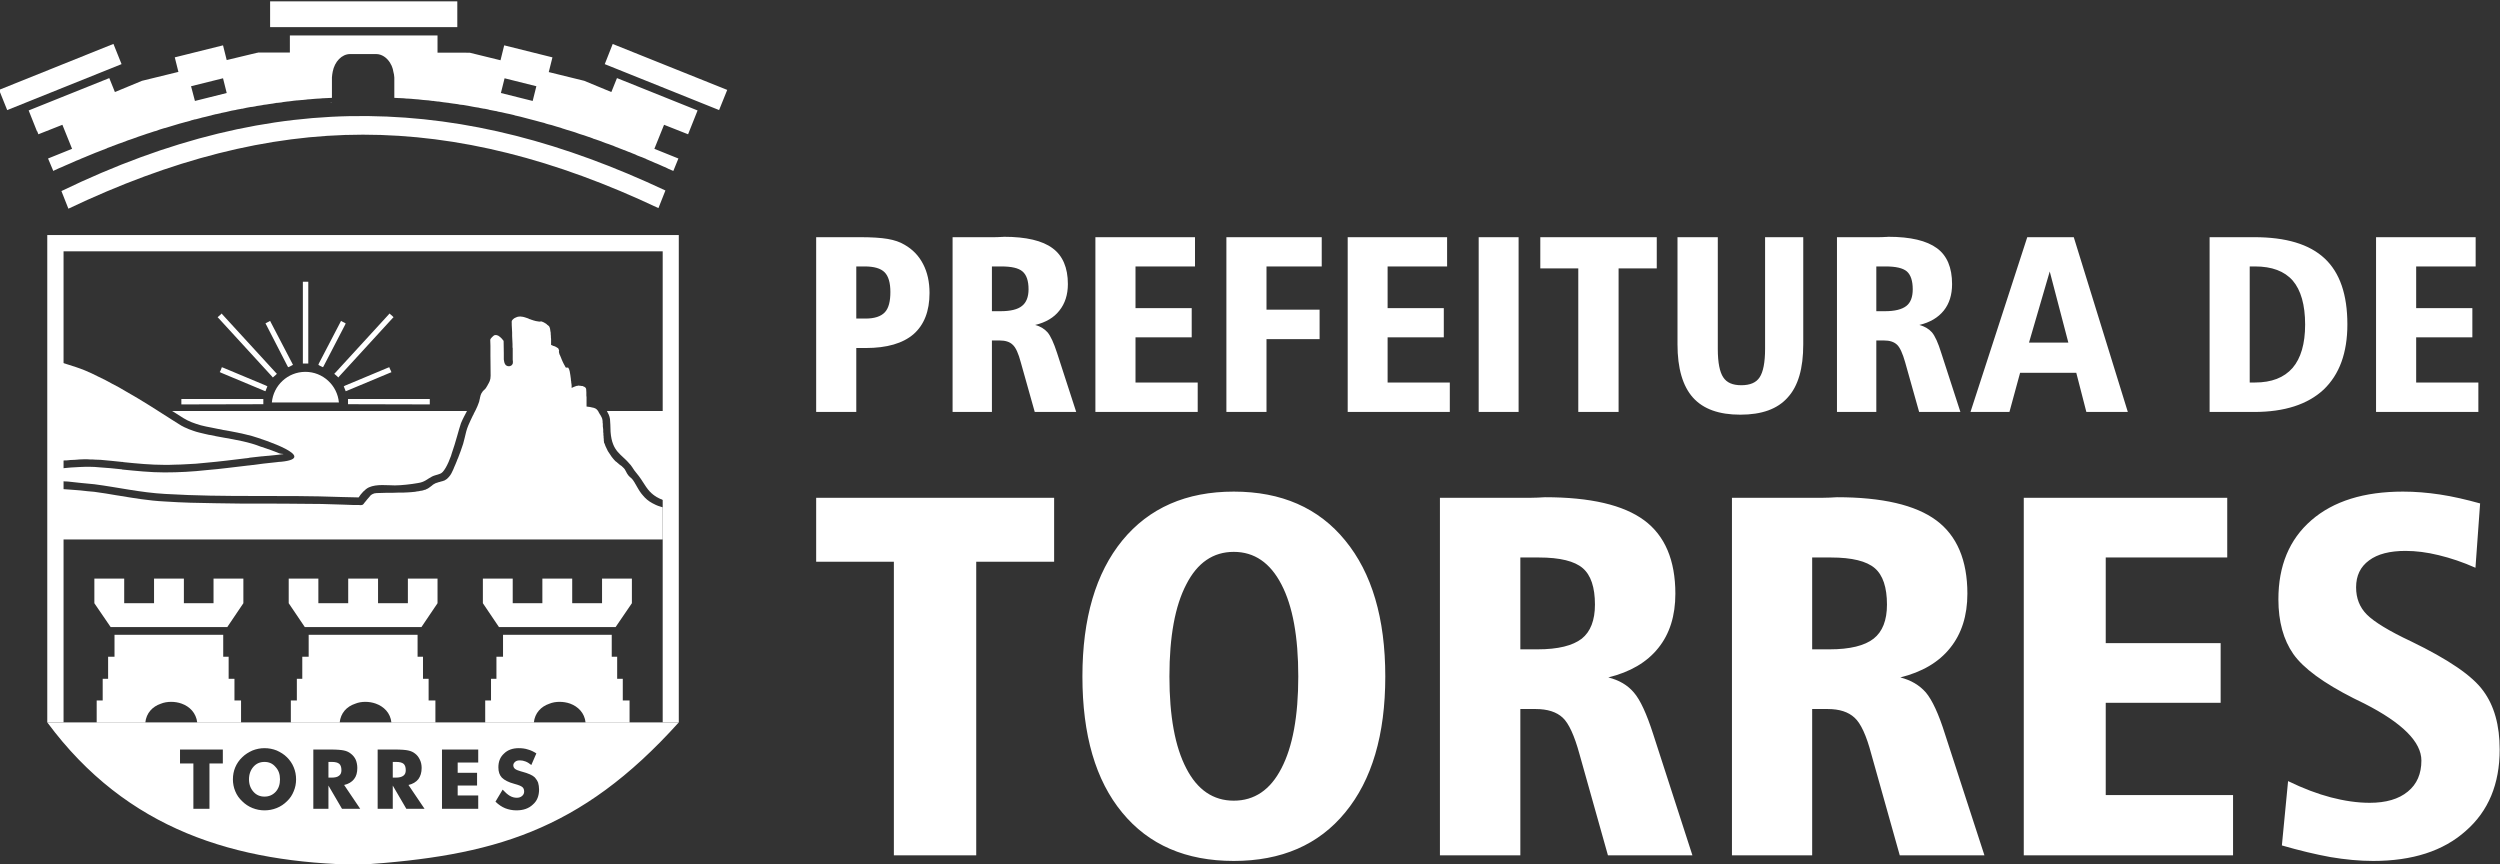
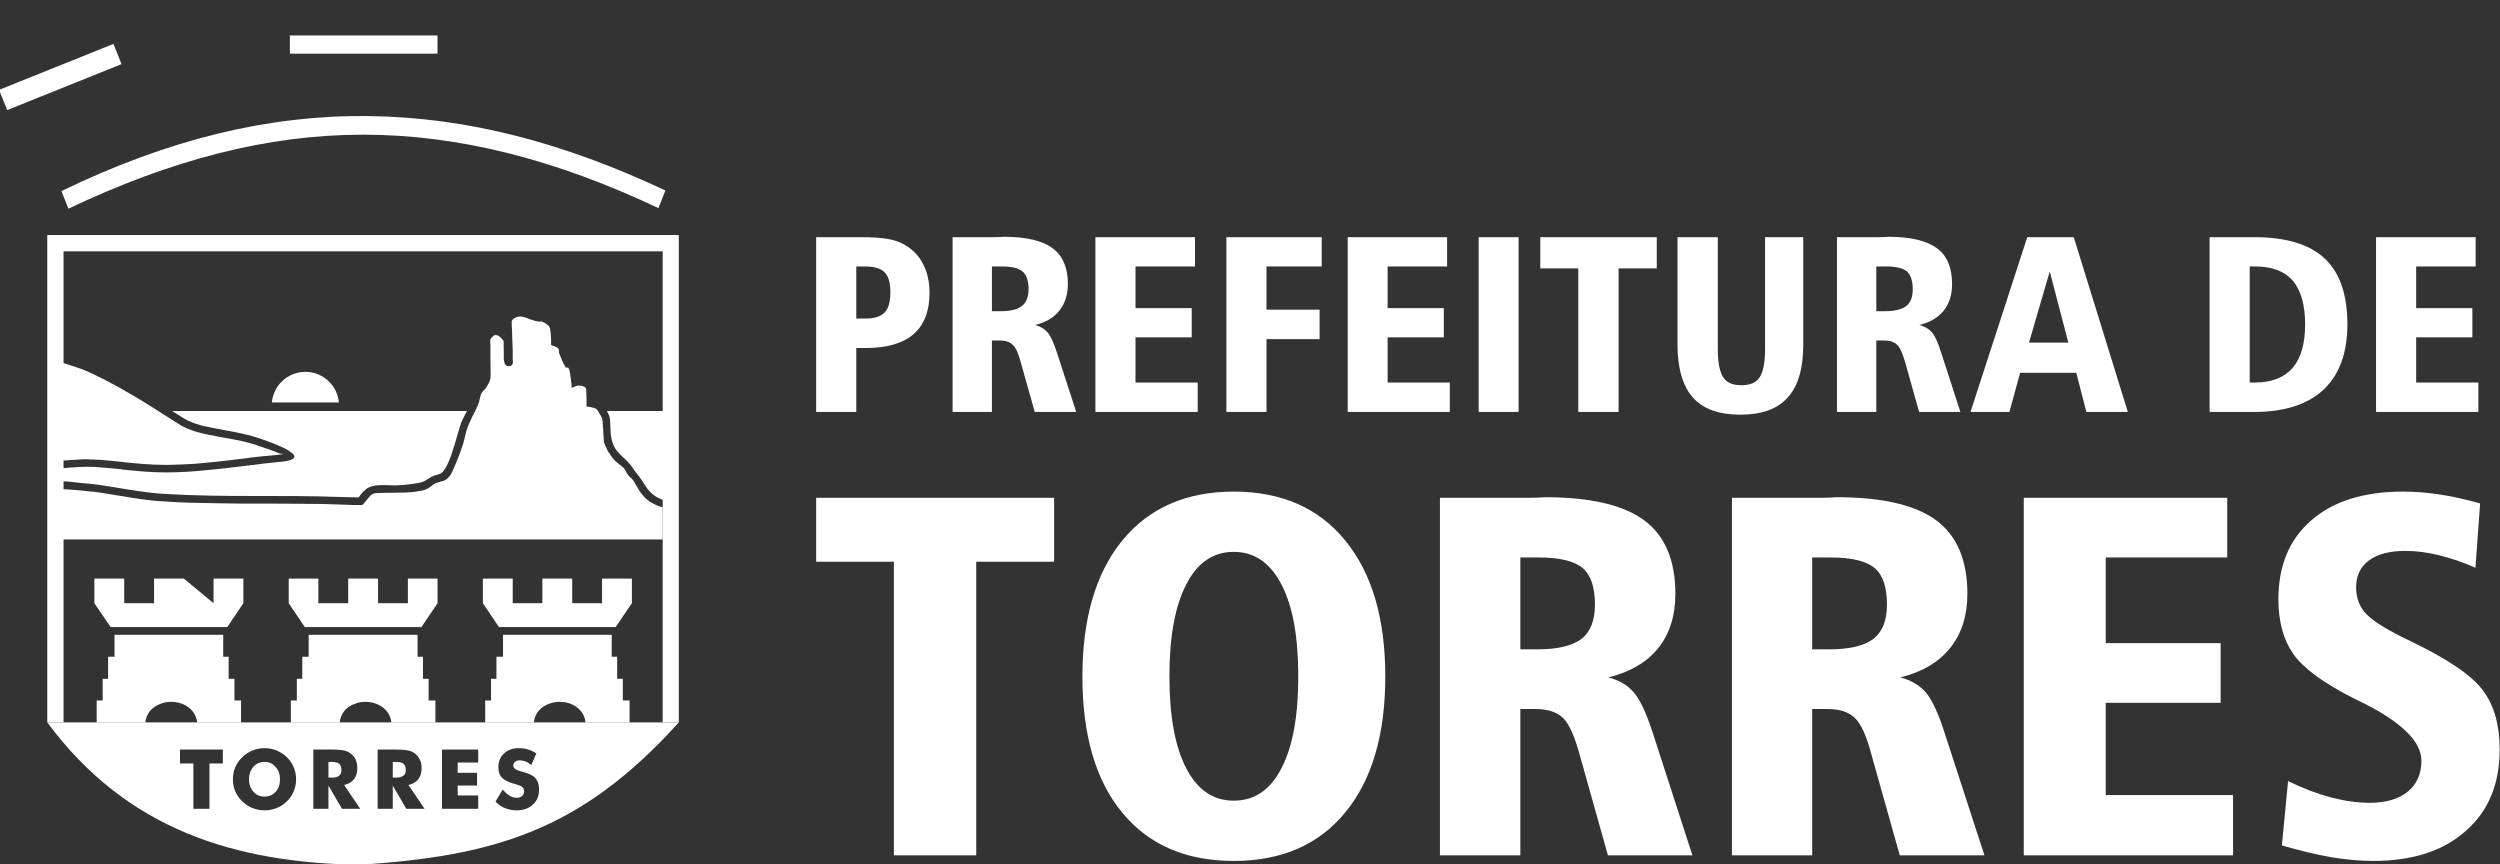
<svg xmlns="http://www.w3.org/2000/svg" width="100%" height="100%" viewBox="0 0 512 177" xml:space="preserve" style="fill-rule:evenodd;clip-rule:evenodd;stroke-linejoin:round;stroke-miterlimit:2;">
  <rect x="0" y="0" width="512" height="177" fill="#333333" stroke="none" />
  <g transform="matrix(1,0,0,1,-0.006,0.004)">
    <g transform="matrix(1,0,0,1,-713.901,-144.024)">
      <g transform="matrix(1.4,0,0,1.4,1479.67,-964.738)">
        <path id="path2106" d="M-421.712,830.946L-421.712,838.571L-420.351,838.571C-419.048,838.571 -418.112,838.26 -417.545,837.664C-416.978,837.069 -416.723,836.077 -416.723,834.688C-416.723,833.327 -417.007,832.364 -417.573,831.797C-418.14,831.23 -419.104,830.946 -420.493,830.946L-421.712,830.946ZM-427.58,826.666L-421.202,826.666C-419.473,826.666 -418.112,826.751 -417.12,826.921C-416.128,827.091 -415.306,827.375 -414.654,827.771C-413.463,828.452 -412.556,829.387 -411.933,830.606C-411.309,831.797 -410.997,833.214 -410.997,834.83C-410.997,837.494 -411.791,839.507 -413.35,840.868C-414.909,842.2 -417.233,842.88 -420.323,842.88L-421.712,842.88L-421.712,852.234L-427.58,852.234L-427.58,826.666ZM-401.87,830.946L-401.87,837.494L-400.622,837.494C-399.148,837.494 -398.099,837.239 -397.476,836.729C-396.852,836.247 -396.512,835.425 -396.512,834.291C-396.512,833.072 -396.796,832.193 -397.391,831.683C-397.986,831.173 -399.007,830.946 -400.537,830.946L-401.87,830.946ZM-407.624,826.666L-401.586,826.666C-401.274,826.666 -400.934,826.666 -400.622,826.638C-400.311,826.638 -400.112,826.609 -400.112,826.609C-396.852,826.609 -394.471,827.176 -392.997,828.282C-391.523,829.359 -390.758,831.116 -390.758,833.526C-390.758,835.085 -391.183,836.389 -392.005,837.409C-392.799,838.43 -393.989,839.138 -395.548,839.507C-394.783,839.705 -394.188,840.074 -393.734,840.584C-393.281,841.123 -392.827,842.115 -392.345,843.589L-389.539,852.234L-395.605,852.234L-397.646,844.978C-397.986,843.674 -398.383,842.795 -398.836,842.398C-399.262,841.973 -399.914,841.775 -400.764,841.775L-401.87,841.775L-401.87,852.234L-407.624,852.234L-407.624,826.666ZM-386.733,826.666L-372.162,826.666L-372.162,830.946L-380.865,830.946L-380.865,837.041L-372.644,837.041L-372.644,841.321L-380.865,841.321L-380.865,847.926L-371.766,847.926L-371.766,852.234L-386.733,852.234L-386.733,826.666ZM-367.57,826.666L-353.624,826.666L-353.624,830.946L-361.703,830.946L-361.703,837.268L-353.936,837.268L-353.936,841.576L-361.703,841.576L-361.703,852.234L-367.57,852.234L-367.57,826.666ZM-349.825,826.666L-335.284,826.666L-335.284,830.946L-343.986,830.946L-343.986,837.041L-335.766,837.041L-335.766,841.321L-343.986,841.321L-343.986,847.926L-334.887,847.926L-334.887,852.234L-349.825,852.234L-349.825,826.666ZM-330.663,826.666L-324.824,826.666L-324.824,852.234L-330.663,852.234L-330.663,826.666ZM-321.649,826.666L-304.613,826.666L-304.613,831.23L-310.197,831.23L-310.197,852.234L-316.093,852.234L-316.093,831.23L-321.649,831.23L-321.649,826.666ZM-301.58,826.666L-295.684,826.666L-295.684,843.022C-295.684,845.034 -295.4,846.395 -294.89,847.16C-294.38,847.954 -293.501,848.323 -292.254,848.323C-290.978,848.323 -290.071,847.954 -289.561,847.16C-289.051,846.395 -288.767,845.006 -288.767,843.022L-288.767,826.666L-283.183,826.666L-283.183,842.342C-283.183,845.856 -283.92,848.436 -285.451,850.108C-286.953,851.809 -289.249,852.631 -292.396,852.631C-295.514,852.631 -297.81,851.809 -299.312,850.137C-300.814,848.464 -301.58,845.856 -301.58,842.342L-301.58,826.666ZM-272.496,830.946L-272.496,837.494L-271.249,837.494C-269.803,837.494 -268.755,837.239 -268.103,836.729C-267.479,836.247 -267.167,835.425 -267.167,834.291C-267.167,833.072 -267.451,832.193 -268.018,831.683C-268.613,831.173 -269.662,830.946 -271.164,830.946L-272.496,830.946ZM-278.251,826.666L-272.213,826.666C-271.901,826.666 -271.589,826.666 -271.249,826.638C-270.937,826.638 -270.767,826.609 -270.739,826.609C-267.479,826.609 -265.126,827.176 -263.624,828.282C-262.15,829.359 -261.413,831.116 -261.413,833.526C-261.413,835.085 -261.81,836.389 -262.632,837.409C-263.454,838.43 -264.644,839.138 -266.203,839.507C-265.438,839.705 -264.814,840.074 -264.361,840.584C-263.907,841.123 -263.454,842.115 -263,843.589L-260.194,852.234L-266.232,852.234L-268.273,844.978C-268.641,843.674 -269.038,842.795 -269.463,842.398C-269.917,841.973 -270.54,841.775 -271.391,841.775L-272.496,841.775L-272.496,852.234L-278.251,852.234L-278.251,826.666ZM-247.126,831.683L-250.159,842.086L-244.405,842.086L-247.126,831.683ZM-250.414,826.666L-243.611,826.666L-235.703,852.234L-241.769,852.234L-243.243,846.508L-251.463,846.508L-253.022,852.234L-258.72,852.234L-250.414,826.666ZM-217.873,830.946L-217.873,847.926L-217.107,847.926C-214.67,847.926 -212.855,847.217 -211.608,845.8C-210.389,844.382 -209.766,842.256 -209.766,839.45C-209.766,836.559 -210.389,834.405 -211.58,833.016C-212.799,831.627 -214.641,830.946 -217.107,830.946L-217.873,830.946ZM-223.74,826.666L-217.221,826.666C-212.572,826.666 -209.142,827.686 -206.903,829.784C-204.692,831.853 -203.586,835.056 -203.586,839.422C-203.586,843.589 -204.748,846.764 -207.073,848.975C-209.397,851.129 -212.77,852.234 -217.221,852.234L-223.74,852.234L-223.74,826.666ZM-199.391,826.666L-184.821,826.666L-184.821,830.946L-193.523,830.946L-193.523,837.041L-185.303,837.041L-185.303,841.321L-193.523,841.321L-193.523,847.926L-184.424,847.926L-184.424,852.234L-199.391,852.234L-199.391,826.666Z" style="fill:white;fill-rule:nonzero;" />
        <path id="path2108" d="M-427.58,864.792L-392.77,864.792L-392.77,874.146L-404.166,874.146L-404.166,917.091L-416.213,917.091L-416.213,874.146L-427.58,874.146L-427.58,864.792ZM-366.493,872.701C-369.498,872.701 -371.822,874.288 -373.438,877.463C-375.082,880.609 -375.904,885.088 -375.904,890.927C-375.904,896.738 -375.082,901.217 -373.438,904.364C-371.822,907.51 -369.498,909.097 -366.493,909.097C-363.46,909.097 -361.136,907.51 -359.52,904.364C-357.876,901.217 -357.054,896.738 -357.054,890.927C-357.054,885.088 -357.876,880.609 -359.52,877.463C-361.164,874.288 -363.488,872.701 -366.493,872.701ZM-366.493,863.885C-359.52,863.885 -354.077,866.266 -350.194,871.028C-346.282,875.79 -344.326,882.423 -344.326,890.927C-344.326,899.46 -346.282,906.093 -350.194,910.827C-354.077,915.56 -359.52,917.913 -366.493,917.913C-373.495,917.913 -378.937,915.56 -382.821,910.827C-386.704,906.121 -388.632,899.488 -388.632,890.927C-388.632,882.423 -386.676,875.79 -382.792,871.028C-378.881,866.266 -373.438,863.885 -366.493,863.885ZM-324.569,873.523L-324.569,886.959L-322.046,886.959C-319.041,886.959 -316.915,886.42 -315.583,885.4C-314.307,884.379 -313.655,882.707 -313.655,880.411C-313.655,877.888 -314.251,876.102 -315.441,875.082C-316.632,874.061 -318.758,873.523 -321.848,873.523L-324.569,873.523ZM-336.333,864.792L-323.973,864.792C-323.35,864.792 -322.698,864.792 -322.046,864.764C-321.366,864.735 -321.025,864.707 -320.969,864.707C-314.307,864.707 -309.488,865.841 -306.455,868.08C-303.422,870.319 -301.892,873.919 -301.892,878.823C-301.892,882.027 -302.714,884.691 -304.386,886.76C-306.059,888.858 -308.496,890.275 -311.699,891.069C-310.112,891.466 -308.865,892.203 -307.958,893.28C-307.022,894.357 -306.087,896.398 -305.123,899.403L-299.397,917.091L-311.756,917.091L-315.923,902.266C-316.66,899.573 -317.482,897.787 -318.361,896.965C-319.268,896.115 -320.6,895.69 -322.329,895.69L-324.569,895.69L-324.569,917.091L-336.333,917.091L-336.333,864.792ZM-281.879,873.523L-281.879,886.959L-279.328,886.959C-276.351,886.959 -274.197,886.42 -272.893,885.4C-271.589,884.379 -270.937,882.707 -270.937,880.411C-270.937,877.888 -271.533,876.102 -272.723,875.082C-273.914,874.061 -276.04,873.523 -279.129,873.523L-281.879,873.523ZM-293.614,864.792L-281.284,864.792C-280.632,864.792 -280.008,864.792 -279.328,864.764C-278.676,864.735 -278.307,864.707 -278.251,864.707C-271.618,864.707 -266.77,865.841 -263.737,868.08C-260.704,870.319 -259.173,873.919 -259.173,878.823C-259.173,882.027 -260.024,884.691 -261.696,886.76C-263.369,888.858 -265.807,890.275 -268.981,891.069C-267.422,891.466 -266.175,892.203 -265.24,893.28C-264.333,894.357 -263.369,896.398 -262.433,899.403L-256.679,917.091L-269.066,917.091L-273.233,902.266C-273.942,899.573 -274.764,897.787 -275.671,896.965C-276.578,896.115 -277.882,895.69 -279.611,895.69L-281.879,895.69L-281.879,917.091L-293.614,917.091L-293.614,864.792ZM-250.925,864.792L-221.161,864.792L-221.161,873.523L-238.934,873.523L-238.934,886.052L-222.125,886.052L-222.125,894.782L-238.934,894.782L-238.934,908.275L-220.31,908.275L-220.31,917.091L-250.925,917.091L-250.925,864.792ZM-184.169,865.614L-184.849,875.025C-186.692,874.203 -188.477,873.608 -190.235,873.182C-191.964,872.757 -193.58,872.559 -195.082,872.559C-197.378,872.559 -199.164,873.012 -200.411,873.948C-201.687,874.883 -202.31,876.187 -202.31,877.888C-202.31,879.475 -201.8,880.808 -200.723,881.885C-199.674,882.934 -197.52,884.266 -194.26,885.797C-188.818,888.433 -185.303,890.814 -183.715,893.025C-182.099,895.208 -181.306,898.071 -181.306,901.614C-181.306,906.66 -182.95,910.628 -186.266,913.519C-189.555,916.468 -194.09,917.913 -199.816,917.913C-201.8,917.913 -203.898,917.715 -206.081,917.346C-208.263,916.949 -210.616,916.382 -213.167,915.645L-212.26,906.234C-210.049,907.312 -207.951,908.105 -205.996,908.616C-204.04,909.126 -202.14,909.409 -200.326,909.409C-197.945,909.409 -196.074,908.871 -194.742,907.765C-193.41,906.688 -192.758,905.157 -192.758,903.23C-192.758,900.508 -195.536,897.73 -201.092,894.896C-201.8,894.556 -202.31,894.301 -202.651,894.13C-207.073,891.891 -210.021,889.737 -211.495,887.639C-212.94,885.57 -213.677,882.905 -213.677,879.645C-213.677,874.742 -212.09,870.886 -208.859,868.08C-205.627,865.274 -201.148,863.885 -195.451,863.885C-193.722,863.885 -191.907,864.027 -190.036,864.31C-188.166,864.593 -186.21,865.047 -184.169,865.614Z" style="fill:white;fill-rule:nonzero;" />
        <g id="_1710956627472" transform="matrix(0.01,0,0,0.01,-658.83,725.242)">
          <path id="polygon2110" d="M21115.3,10111.2L21115.3,17240.3L20880,17240.3L20880,10349.3L12115.3,10349.3L12115.3,17240.3L11877.2,17240.3L11877.2,10111.2L21115.3,10111.2Z" style="fill:white;fill-rule:nonzero;" />
          <path id="polygon2112" d="M16715.9,15137L16715.9,15497L17152.4,15497L17152.4,15137L17586.1,15137L17586.1,15497L17350.9,15845.7L15644.4,15845.7L15409.1,15497L15409.1,15137L15842.8,15137L15842.8,15497L16279.4,15497L16279.4,15137L16715.9,15137Z" style="fill:white;" />
          <path id="path2114" d="M16154.6,17243.2L15440.3,17243.2L15440.3,16920L15528.2,16920L15528.2,16602.5L15607.6,16602.5L15607.6,16279.4L15701.1,16279.4L15701.1,15959.1L17294.2,15959.1L17294.2,16279.4L17373.5,16279.4L17373.5,16602.5L17455.7,16602.5L17455.7,16920L17555,16920L17555,17243.2L16911.5,17243.2C16897.3,17101.4 16800.9,17007.9 16681.9,16965.4C16633.7,16948.3 16582.7,16939.8 16528.8,16939.8C16477.8,16939.8 16426.8,16948.3 16378.6,16968.2C16259.5,17007.9 16168.8,17101.4 16154.6,17243.2Z" style="fill:white;" />
-           <path id="polygon2116" d="M13875.6,15137L13875.6,15497L14309.3,15497L14309.3,15137L14745.8,15137L14745.8,15497L14510.6,15845.7L12804.1,15845.7L12566,15497L12566,15137L13002.5,15137L13002.5,15497L13439.1,15497L13439.1,15137L13875.6,15137Z" style="fill:white;" />
+           <path id="polygon2116" d="M13875.6,15137L14309.3,15497L14309.3,15137L14745.8,15137L14745.8,15497L14510.6,15845.7L12804.1,15845.7L12566,15497L12566,15137L13002.5,15137L13002.5,15497L13439.1,15497L13439.1,15137L13875.6,15137Z" style="fill:white;" />
          <path id="path2118" d="M13311.5,17243.2L12600,17243.2L12600,16920L12687.9,16920L12687.9,16602.5L12767.2,16602.5L12767.2,16279.4L12860.8,16279.4L12860.8,15959.1L14451,15959.1L14451,16279.4L14530.4,16279.4L14530.4,16602.5L14615.4,16602.5L14615.4,16920L14711.8,16920L14711.8,17243.2L14071.2,17243.2C14054.2,17101.4 13960.6,17007.9 13841.6,16965.4C13793.4,16948.3 13742.4,16939.8 13688.5,16939.8C13637.5,16939.8 13583.6,16948.3 13535.4,16968.2C13419.2,17007.9 13325.7,17101.4 13311.5,17243.2Z" style="fill:white;" />
          <path id="polygon2120" d="M19556.2,15137L19556.2,15497L19992.8,15497L19992.8,15137L20429.3,15137L20429.3,15497L20191.2,15845.7L18484.7,15845.7L18249.4,15497L18249.4,15137L18686,15137L18686,15497L19119.7,15497L19119.7,15137L19556.2,15137Z" style="fill:white;" />
          <path id="path2122" d="M18995,17243.2L18283.5,17243.2L18283.5,16920L18368.5,16920L18368.5,16602.5L18447.9,16602.5L18447.9,16279.4L18544.3,16279.4L18544.3,15959.1L20134.5,15959.1L20134.5,16279.4L20213.9,16279.4L20213.9,16602.5L20296.1,16602.5L20296.1,16920L20395.3,16920L20395.3,17243.2L19751.8,17243.2C19737.6,17101.4 19641.3,17007.9 19525,16965.4C19476.9,16948.3 19423,16939.8 19372,16939.8C19318.1,16939.8 19267.1,16948.3 19218.9,16968.2C19102.7,17007.9 19009.1,17101.4 18995,17243.2Z" style="fill:white;" />
          <path id="path2124" d="M11877.2,17240.3L21115.3,17240.3C19666.8,18850.4 18374.2,19193.4 16455.1,19323.8C14626.8,19295.4 13042.2,18813.5 11877.2,17240.3ZM14014.5,18504.6L14014.5,17841.3L13818.9,17841.3L13818.9,17637.2L14445.4,17637.2L14445.4,17841.3L14249.8,17841.3L14249.8,18504.6L14014.5,18504.6ZM15516.9,18073.7C15516.9,18136.1 15505.5,18192.8 15482.8,18246.6C15460.2,18303.3 15429,18351.5 15383.6,18394C15341.1,18436.5 15290.1,18470.6 15233.4,18493.2C15176.7,18515.9 15117.2,18527.2 15054.8,18527.2C14995.3,18527.2 14935.7,18515.9 14879.1,18493.2C14822.4,18470.6 14771.3,18436.5 14728.8,18394C14683.5,18351.5 14649.4,18303.3 14626.8,18246.6C14604.1,18192.8 14592.8,18133.2 14592.8,18073.7C14592.8,18011.3 14604.1,17951.8 14626.8,17898C14649.4,17844.1 14683.5,17793.1 14728.8,17750.6C14771.3,17708 14822.4,17676.9 14879.1,17651.3C14935.7,17628.7 14995.3,17617.3 15054.8,17617.3C15117.2,17617.3 15176.7,17628.7 15233.4,17651.3C15290.1,17676.9 15341.1,17708 15383.6,17750.6C15426.1,17793.1 15460.2,17841.3 15482.8,17898C15505.5,17951.8 15516.9,18011.3 15516.9,18073.7ZM15054.8,18326C15120,18326 15173.9,18303.3 15219.2,18255.1C15261.7,18206.9 15281.6,18147.4 15281.6,18073.7C15281.6,18000 15261.7,17940.5 15216.4,17892.3C15173.9,17841.3 15120,17818.6 15054.8,17818.6C14989.6,17818.6 14935.7,17841.3 14893.2,17889.4C14850.7,17937.6 14828,18000 14828,18073.7C14828,18147.4 14850.7,18206.9 14893.2,18255.1C14935.7,18303.3 14989.6,18326 15054.8,18326ZM15769.1,18504.6L15769.1,17637.2L16015.7,17637.2C16112.1,17637.2 16180.2,17642.8 16217,17651.3C16256.7,17659.8 16287.9,17674 16316.2,17696.7C16347.4,17719.4 16372.9,17750.6 16389.9,17787.4C16404.1,17821.4 16412.6,17863.9 16412.6,17906.5C16412.6,17974.5 16398.4,18028.3 16364.4,18070.9C16330.4,18113.4 16282.2,18141.7 16219.8,18155.9L16455.1,18504.6L16188.7,18504.6L15990.2,18164.4L15990.2,18504.6L15769.1,18504.6ZM15990.2,18048.2L16035.6,18048.2C16086.6,18048.2 16123.5,18039.7 16146.1,18019.8C16168.8,18002.8 16180.2,17977.3 16180.2,17940.5C16180.2,17895.1 16168.8,17863.9 16149,17846.9C16126.3,17827.1 16089.4,17818.6 16038.4,17818.6L15990.2,17818.6L15990.2,18048.2ZM16710.2,18504.6L16710.2,17637.2L16956.8,17637.2C17053.2,17637.2 17121.3,17642.8 17158.1,17651.3C17197.8,17659.8 17229,17674 17257.3,17696.7C17288.5,17719.4 17311.2,17750.6 17328.2,17787.4C17345.2,17821.4 17353.7,17863.9 17353.7,17906.5C17353.7,17974.5 17336.7,18028.3 17305.5,18070.9C17271.5,18113.4 17223.3,18141.7 17160.9,18155.9L17396.2,18504.6L17129.8,18504.6L16931.3,18164.4L16931.3,18504.6L16710.2,18504.6ZM16931.3,18048.2L16973.9,18048.2C17024.9,18048.2 17061.7,18039.7 17087.2,18019.8C17109.9,18002.8 17121.3,17977.3 17121.3,17940.5C17121.3,17895.1 17109.9,17863.9 17090.1,17846.9C17067.4,17827.1 17030.6,17818.6 16979.5,17818.6L16931.3,17818.6L16931.3,18048.2ZM17651.3,18504.6L17651.3,17637.2L18181.4,17637.2L18181.4,17827.1L17880.9,17827.1L17880.9,17977.3L18164.4,17977.3L18164.4,18164.4L17880.9,18164.4L17880.9,18309L18181.4,18309L18181.4,18504.6L17651.3,18504.6ZM18538.6,18223.9C18575.4,18263.6 18609.4,18294.8 18643.5,18314.6C18677.5,18334.5 18711.5,18343 18745.5,18343C18776.7,18343 18802.2,18334.5 18822,18317.5C18841.9,18300.5 18853.2,18280.6 18853.2,18252.3C18853.2,18223.9 18844.7,18201.3 18827.7,18187.1C18807.9,18170.1 18771,18155.9 18708.7,18138.9C18623.6,18116.2 18564.1,18085 18527.2,18048.2C18493.2,18011.3 18476.2,17963.2 18476.2,17898C18476.2,17815.7 18501.7,17747.7 18558.4,17696.7C18612.3,17642.8 18686,17617.3 18773.9,17617.3C18822,17617.3 18867.4,17623 18909.9,17637.2C18952.4,17648.5 18992.1,17668.3 19031.8,17693.9L18958.1,17863.9C18929.8,17841.3 18904.3,17824.3 18875.9,17812.9C18847.6,17801.6 18819.2,17795.9 18790.9,17795.9C18762.5,17795.9 18739.8,17801.6 18722.8,17815.7C18705.8,17829.9 18694.5,17846.9 18694.5,17866.8C18694.5,17889.4 18703,17906.5 18720,17920.6C18734.2,17932 18765.4,17946.1 18807.9,17957.5L18819.2,17960.3C18915.6,17985.8 18978,18014.2 19009.1,18045.4C19029,18068 19046,18093.5 19057.3,18121.9C19065.8,18153.1 19071.5,18184.3 19071.5,18221.1C19071.5,18314.6 19043.2,18388.3 18980.8,18442.2C18921.3,18498.9 18841.9,18527.2 18739.8,18527.2C18680.3,18527.2 18626.5,18515.9 18575.4,18496.1C18527.2,18476.2 18479.1,18445 18433.7,18399.7L18538.6,18223.9Z" style="fill:white;" />
-           <path id="path2126" d="M18561.3,7336.06L19267.1,7511.81L19213.2,7727.24L19732,7854.8L20128.8,8019.21L20211,7815.12L21390.2,8288.5L21251.3,8637.17L20899.8,8498.27L20758.1,8849.76L21109.6,8991.5L21035.9,9172.91L21027.4,9170.08L20967.9,9144.57L20916.9,9119.06L20894.2,9110.55L20837.5,9085.04L20792.1,9065.2L20769.4,9056.69L20712.8,9031.18L20704.3,9028.35L20639.1,9000L20636.2,8997.17L20573.9,8971.65L20556.9,8965.98L20505.8,8946.14L20477.5,8931.97L20440.6,8917.8L20400.9,8900.79L20375.4,8892.28L20321.6,8869.61L20310.2,8866.77L20179.8,8815.75L20168.5,8810.08L20114.6,8790.24L20092,8781.73L20049.4,8767.56L20012.6,8753.39L20004.1,8750.55L19953.1,8730.71L19859.5,8699.53L19856.7,8696.69L19791.5,8674.02L19783,8671.18L19726.3,8651.34L19706.5,8645.67L19661.1,8631.5L19598.7,8608.82L19553.4,8594.65L19533.5,8588.98L19476.9,8571.97L19468.3,8569.13L19406,8549.29L19400.3,8546.46L19383.3,8540.79L19323.8,8523.78L19278.4,8509.61L19250.1,8501.1L19213.2,8492.6L19173.5,8481.26L19150.9,8472.76L19142.4,8469.92L19085.7,8455.75L19023.3,8438.74L18958.1,8421.73L18946.8,8418.9C18895.7,8404.72 18847.6,8393.39 18796.5,8379.21L18734.2,8365.04L18720,8362.2L18705.8,8356.53L18646.3,8342.36L18578.3,8328.19L18518.7,8314.02L18515.9,8314.02L18470.6,8305.51L18453.5,8299.84L18419.5,8294.17L18391.2,8288.5L18345.8,8280L18328.8,8274.33L18272.1,8262.99L18263.6,8262.99L18201.3,8251.65L18195.6,8248.82L18138.9,8240.32L18121.9,8237.48L18076.5,8228.98L18034,8220.47L17983,8211.97L17968.8,8209.13L17915,8203.47L17898,8200.63L17889.4,8197.8L17827.1,8189.29L17824.3,8189.29L17764.7,8180.79L17750.6,8177.95L17702.4,8172.28L17676.9,8169.45L17603.2,8158.11L17591.8,8158.11L17543.6,8152.44L17529.4,8149.61L17515.3,8149.61L17452.9,8141.1L17379.2,8135.43L17328.2,8129.76L17305.5,8126.93L17265.8,8124.09L17231.8,8121.26L17203.5,8118.43L17158.1,8115.59L17141.1,8115.59L17084.4,8109.92L17078.7,8109.92L17016.4,8107.09L17010.7,8107.09L16954,8104.25L16954,7806.61C16951.2,7775.43 16948.3,7747.09 16939.8,7721.57C16937,7696.06 16928.5,7670.55 16920,7647.87L16914.3,7636.53L16914.3,7630.87L16911.5,7630.87L16911.5,7625.2L16908.7,7625.2L16908.7,7619.53L16905.8,7619.53L16891.7,7591.18C16843.5,7514.65 16769.8,7463.62 16687.6,7463.62L16307.7,7463.62C16185.8,7463.62 16080.9,7574.17 16052.6,7721.57C16046.9,7747.09 16044.1,7775.43 16041.3,7806.61L16041.3,8104.25L15916.5,8109.92L15905.2,8109.92L15882.5,8112.76L15840,8115.59L15831.5,8115.59L15791.8,8118.43L15757.8,8121.26L15729.4,8124.09L15684.1,8126.93L15667.1,8129.76L15610.4,8135.43L15604.7,8135.43L15542.4,8141.1L15533.9,8141.1L15480,8146.77L15460.2,8149.61L15417.6,8155.28L15386.5,8158.11L15321.3,8166.61L15312.8,8169.45L15292.9,8172.28L15239.1,8177.95L15230.6,8177.95L15168.2,8189.29L15165.4,8189.29L15105.8,8197.8L15091.7,8200.63L15043.5,8206.3L15018,8211.97L14981.1,8217.64L14941.4,8223.31L14918.7,8228.98L14867.7,8237.48L14856.4,8237.48L14794,8248.82L14731.7,8262.99L14720.3,8262.99L14711.8,8265.83L14646.6,8277.17L14640.9,8280L14575.7,8291.34L14504.9,8308.35L14493.5,8311.18L14422.7,8325.35L14419.8,8325.35L14417,8328.19L14351.8,8342.36L14346.1,8342.36L14289.4,8356.53L14272.4,8362.2L14258.3,8365.04L14190.2,8382.05L14139.2,8393.39L14122.2,8399.06L14099.5,8404.72L14045.7,8418.9L14037.2,8418.9L13974.8,8435.91L13972,8438.74L13909.6,8455.75L13895.4,8458.58L13886.9,8461.42L13824.6,8478.42L13813.2,8481.26C13742.4,8503.94 13668.7,8523.78 13597.8,8546.46L13592.1,8546.46L13526.9,8566.3L13464.6,8588.98L13441.9,8594.65L13365.4,8620.16L13337,8628.66L13288.8,8645.67L13212.3,8671.18C13183.9,8682.52 13155.6,8691.02 13127.2,8702.36C13081.9,8716.53 13033.7,8733.54 12985.5,8753.39L12979.8,8756.22L12920.3,8776.06L12906.1,8781.73L12883.5,8790.24L12829.6,8810.08L12818.3,8815.75L12753.1,8838.43L12753.1,8841.26C12702,8861.1 12651,8880.94 12600,8900.79L12591.5,8903.62C12543.3,8923.47 12495.1,8943.31 12446.9,8963.15L12441.3,8965.98L12427.1,8971.65L12364.7,8997.17L12361.9,9000L12296.7,9025.51L12285.4,9031.18C12237.2,9053.86 12186.1,9073.7 12135.1,9096.38L12129.4,9099.21L12098.3,9113.39L12050.1,9133.23L11976.4,9167.24L11973.5,9170.08L11965,9172.91L11888.5,8991.5L12240,8849.76L12098.3,8498.27L11746.8,8637.17L11729.8,8591.81L11726.9,8594.65L11605,8288.5L12784.3,7815.12L12866.5,8019.21L13263.3,7854.8L13796.2,7724.41L13793.4,7715.91L13742.4,7511.81L14448.2,7336.06L14502,7551.5L14938.6,7446.61L14944.3,7446.61L14964.1,7440.94L18056.7,7443.78L18507.4,7554.33L18561.3,7336.06ZM16038.4,8169.45L16038.4,8172.28L16015.7,8172.28L16038.4,8169.45ZM14502,8033.39L14037.2,8149.61L13980.5,7934.17L14448.2,7817.95L14502,8033.39ZM18513.1,8033.39L18978,8149.61L19031.8,7934.17L18566.9,7817.95L18513.1,8033.39ZM20148.7,7316.22L21823.9,7988.03L21704.9,8282.84L20032.4,7611.02L20148.7,7316.22Z" style="fill:white;" />
          <path id="path2128" d="M20817.6,9717.17L20919.7,9459.21C19428.7,8759.06 18022.7,8387.72 16574.2,8370.71C15122.8,8353.7 13660.2,8705.2 12084.1,9467.72L12186.1,9725.67C13688.5,9011.34 15097.3,8642.84 16494.8,8642.84C17892.3,8642.84 19306.8,9002.84 20817.6,9717.17Z" style="fill:white;" />
          <g id="rect2130" transform="matrix(-3.541,1.423,-1.423,-3.541,12964,7610.85)">
            <rect x="0" y="0" width="472.507" height="83.537" style="fill:white;" />
          </g>
          <rect id="rect2132" x="15426.1" y="7191.5" width="2159.82" height="266.612" style="fill:white;" />
-           <rect id="rect2134" x="15137" y="6692.6" width="2738.27" height="377.008" style="fill:white;" />
          <path id="path2136" d="M15652.9,12112.4C15910.9,12112.4 16120.6,12310.9 16143.3,12560.3L15162.5,12560.3C15185.2,12310.9 15395,12112.4 15652.9,12112.4Z" style="fill:white;" />
          <path id="path2138" d="M18017,12685L13702.7,12685L13722.5,12696.4L13869.9,12789.9C13906.8,12812.6 13946.5,12832.4 13989,12849.4C14031.5,12866.5 14076.9,12880.6 14125,12894.8C14176.1,12906.1 14227.1,12920.3 14283.8,12928.8C14349,12943 14400,12951.5 14451,12962.8C14589.9,12985.5 14731.7,13013.9 14870.6,13050.7C15043.5,13101.7 15857,13371 15298.6,13427.7C15275.9,13427.7 15256.1,13430.6 15236.2,13433.4C15120,13444.7 14975.4,13461.7 14828,13481.6L14822.4,13481.6L14799.7,13484.4C14709,13495.7 14615.4,13507.1 14513.4,13518.4C14417,13529.8 14317.8,13541.1 14210.1,13549.6C14108,13560.9 14006,13569.4 13903.9,13575.1C13801.9,13580.8 13697,13583.6 13592.1,13583.6C13382.4,13583.6 13172.6,13560.9 12971.3,13541.1L12971.3,13538.3L12965.7,13538.3C12858,13526.9 12753.1,13515.6 12648.2,13509.9C12594.3,13504.3 12543.3,13501.4 12498,13501.4C12449.8,13501.4 12401.6,13501.4 12356.2,13504.3C12259.8,13507.1 12172,13515.6 12089.8,13524.1L12089.8,13711.2C12118.1,13714 12149.3,13716.9 12177.6,13716.9C12302.4,13731 12435.6,13745.2 12566,13756.5C12911.8,13801.9 13243.5,13878.4 13600.6,13898.3C14504.9,13952.1 15275.9,13909.6 16188.7,13943.6C16279.4,13946.5 16344.6,13946.5 16432.4,13949.3C16463.6,13898.3 16526,13827.4 16582.7,13801.9C16696.1,13750.9 16852,13773.5 16962.5,13773.5C17053.2,13773.5 17206.3,13756.5 17297,13739.5C17399.1,13725.4 17430.2,13682.8 17506.8,13643.1C17540.8,13626.1 17577.6,13620.5 17623,13603.5C17651.3,13592.1 17671.2,13572.3 17705.2,13515.6C17733.5,13467.4 17761.9,13402.2 17787.4,13331.3L17784.6,13331.3L17790.2,13320L17793.1,13308.7C17852.6,13141.4 17898,12951.5 17929.1,12863.6C17954.6,12801.3 17988.7,12738.9 18017,12685Z" style="fill:white;" />
          <path id="path2140" d="M20902.7,12685L20063.6,12685C20080.6,12716.2 20103.3,12755.9 20109,12804.1C20114.6,12852.3 20114.6,12914.6 20117.5,12991.2C20140.2,13288.8 20279.1,13314.3 20403.8,13467.4L20409.4,13473.1C20454.8,13532.6 20446.3,13532.6 20486,13580.8C20607.9,13725.4 20624.9,13807.6 20724.1,13895.4L20726.9,13895.4L20729.8,13898.3L20729.8,13901.1L20732.6,13901.1L20738.3,13906.8L20741.1,13906.8L20741.1,13909.6L20743.9,13912.4L20746.8,13912.4L20749.6,13915.3L20752.4,13915.3L20752.4,13918.1L20755.3,13918.1L20755.3,13920.9L20758.1,13920.9L20760.9,13923.8L20763.8,13923.8L20763.8,13926.6L20769.4,13929.4L20772.3,13929.4L20778,13935.1L20780.8,13935.1L20780.8,13938L20783.6,13938L20786.5,13940.8L20789.3,13940.8L20795,13946.5L20797.8,13946.5L20800.6,13949.3L20803.5,13949.3L20806.3,13952.1L20809.1,13952.1L20812,13955L20814.8,13955L20817.6,13957.8L20820.5,13957.8L20820.5,13960.6L20826.1,13960.6L20826.1,13963.5L20831.8,13963.5L20834.6,13966.3L20837.5,13966.3L20840.3,13969.1L20846,13969.1L20846,13972L20848.8,13972L20851.7,13974.8L20857.3,13974.8L20860.2,13977.6L20865.8,13977.6L20871.5,13983.3L20877.2,13983.3L20902.7,13991.8L20902.7,12685Z" style="fill:white;" />
-           <path id="path2142" d="M15616.1,11990.6L15616.1,10794.3L15695.4,10794.3L15695.4,11990.6L15616.1,11990.6ZM16234,12313.7L16857.6,12052.9L16880.3,12044.4L16888.8,12067.1L16903,12095.4L16911.5,12118.1L16888.8,12126.6L16265.2,12387.4L16242.5,12395.9L16234,12373.2L16222.7,12344.9L16214.2,12325L16234,12313.7ZM15046.3,12387.4L14422.7,12126.6L14400,12115.3L14411.3,12095.4L14422.7,12067.1L14431.2,12044.4L14453.9,12052.9L15077.5,12313.7L15097.3,12325L15088.8,12344.9L15077.5,12373.2L15069,12395.9L15046.3,12387.4ZM15851.3,11987.7L16163.1,11389.6L16174.5,11366.9L16194.3,11378.3L16222.7,11392.4L16242.5,11403.8L16234,11423.6L15922.2,12024.6L15910.9,12044.4L15891,12035.9L15862.7,12021.7L15842.8,12010.4L15851.3,11987.7ZM15389.3,12024.6L15080.3,11423.6L15069,11403.8L15088.8,11392.4L15117.2,11378.3L15137,11366.9L15148.3,11389.6L15460.2,11987.7L15471.5,12010.4L15448.8,12021.7L15423.3,12035.9L15400.6,12044.4L15389.3,12024.6ZM16276.5,12509.3L17472.8,12509.3L17472.8,12588.7L17447.2,12588.7L16299.2,12585.8L16276.5,12585.8L16276.5,12509.3ZM15012.3,12585.8L13864.3,12588.7L13838.7,12588.7L13838.7,12509.3L15037.8,12509.3L15037.8,12585.8L15012.3,12585.8ZM16092.3,12123.8L16869,11276.2L16883.2,11259.2L16903,11276.2L16925.7,11296.1L16942.7,11313.1L16925.7,11330.1L16149,12177.6L16134.8,12194.6L16117.8,12177.6L16095.1,12157.8L16075.3,12140.8L16092.3,12123.8ZM15162.5,12177.6L14385.8,11330.1L14368.8,11313.1L14388.7,11296.1L14411.3,11276.2L14428.3,11259.2L14442.5,11276.2L15219.2,12123.8L15236.2,12140.8L15219.2,12157.8L15196.5,12177.6L15176.7,12194.6L15162.5,12177.6Z" style="fill:white;" />
          <path id="path2144" d="M16443.8,14059.8L16341.7,14059.8L16188.7,14054.2L16185.8,14054.2C15984.6,14045.7 15791.8,14042.8 15601.9,14042.8C15412,14040 15227.7,14040 15043.5,14040C14808.2,14040 14572.9,14040 14334.8,14034.3C14093.9,14031.5 13850.1,14025.8 13597.8,14008.8C13359.7,13997.5 13132.9,13957.8 12909,13920.9L12906.1,13920.9C12789.9,13901.1 12676.5,13881.3 12563.1,13867.1C12540.5,13864.3 12509.3,13861.4 12466.8,13858.6L12364.7,13847.2C12336.4,13844.4 12296.7,13841.6 12257,13838.7C12214.5,13835.9 12174.8,13833.1 12140.8,13830.2L12138,13830.2L12103.9,13827.4L12103.9,14564.4L20880,14564.4L20880,14093.9C20868.7,14091 20860.2,14088.2 20851.7,14085.4C20823.3,14076.9 20797.8,14068.3 20780.8,14059.8C20760.9,14051.3 20746.8,14042.8 20729.8,14034.3C20715.6,14025.8 20701.4,14017.3 20687.2,14008.8C20661.7,13991.8 20639.1,13972 20619.2,13952.1C20599.4,13932.3 20582.4,13909.6 20565.4,13889.8C20551.2,13869.9 20537,13850.1 20525.7,13830.2C20520,13818.9 20511.5,13807.6 20505.8,13796.2L20483.2,13756.5L20477.5,13748L20471.8,13736.7C20466.1,13725.4 20457.6,13714 20452,13705.5C20446.3,13697 20440.6,13688.5 20435,13682.8C20429.3,13677.2 20409.4,13657.3 20409.4,13657.3L20406.6,13657.3L20389.6,13640.3L20386.8,13634.6L20383.9,13634.6L20381.1,13629L20378.3,13629C20361.3,13606.3 20352.8,13589.3 20344.3,13572.3C20332.9,13549.6 20324.4,13529.8 20290.4,13501.4C20287.6,13498.6 20281.9,13492.9 20279.1,13490.1L20262,13478.7L20239.4,13461.7L20228,13450.4L20216.7,13441.9L20208.2,13433.4L20191.2,13422L20191.2,13419.2L20188.3,13419.2C20174.2,13405 20154.3,13382.4 20134.5,13356.9C20117.5,13331.3 20097.6,13303 20077.8,13271.8C20066.5,13249.1 20055.1,13226.5 20043.8,13200.9C20038.1,13186.8 20032.4,13172.6 20029.6,13158.4L20023.9,13158.4L20021.1,13135.7L20018.3,13115.9L20018.3,13096.1L20015.4,13073.4L20015.4,13056.4L20012.6,13036.5L20012.6,13002.5L20009.8,13002.5L20009.8,12957.2C20006.9,12943 20006.9,12926 20004.1,12909L20004.1,12872.1L20001.3,12858L20001.3,12855.1C20001.3,12840.9 20001.3,12826.8 19998.4,12815.4C19998.4,12804.1 19992.8,12792.8 19987.1,12778.6L19981.4,12767.2L19975.7,12758.7L19972.9,12753.1L19972.9,12750.2L19967.2,12741.7L19958.7,12730.4L19958.7,12727.6L19950.2,12716.2L19936.1,12687.9L19930.4,12679.4L19921.9,12670.9L19919.1,12665.2L19916.2,12662.4L19913.4,12662.4L19913.4,12659.5L19910.6,12659.5C19907.7,12656.7 19902,12651 19902,12651L19896.4,12651L19896.4,12648.2L19887.9,12645.4L19882.2,12642.5L19873.7,12639.7L19868,12636.9L19859.5,12636.9L19842.5,12631.2L19831.2,12631.2L19831.2,12628.3L19822.7,12628.3L19808.5,12625.5L19785.8,12622.7L19766,12619.8L19766,12483.8L19763.2,12458.3L19763.2,12412.9L19760.3,12364.7C19760.3,12356.2 19754.6,12350.6 19749,12342C19740.5,12333.5 19729.1,12327.9 19717.8,12325L19715,12322.2L19706.5,12319.4L19692.3,12319.4L19683.8,12316.5L19666.8,12316.5L19658.3,12313.7L19644.1,12313.7L19638.4,12316.5L19621.4,12316.5L19621.4,12319.4L19615.7,12319.4L19610.1,12322.2L19607.2,12322.2L19578.9,12333.5L19547.7,12347.7L19547.7,12313.7L19544.9,12282.5L19542,12276.9L19542,12259.8C19539.2,12245.7 19536.4,12231.5 19536.4,12214.5C19530.7,12180.5 19527.9,12138 19519.4,12103.9C19513.7,12078.4 19505.2,12058.6 19496.7,12050.1L19465.5,12050.1L19462.7,12052.9L19462.7,12050.1L19457,12038.7L19451.3,12033.1L19448.5,12024.6C19440,12010.4 19428.7,11990.6 19417.3,11965C19406,11942.4 19397.5,11916.9 19389,11897L19380.5,11877.2L19374.8,11863L19372,11860.2L19369.1,11854.5L19369.1,11851.7C19366.3,11840.3 19363.5,11834.6 19363.5,11829C19360.6,11820.5 19360.6,11814.8 19363.5,11809.1L19363.5,11795L19360.6,11792.1L19360.6,11786.5L19357.8,11783.6L19357.8,11780.8L19355,11778L19355,11775.1L19352.1,11769.4C19352.1,11769.4 19346.5,11766.6 19346.5,11763.8L19343.6,11763.8L19340.8,11760.9L19329.4,11755.3L19323.8,11749.6L19318.1,11746.8L19315.3,11746.8L19312.4,11743.9L19303.9,11741.1L19292.6,11735.4L19278.4,11732.6L19261.4,11724.1L19247.2,11718.4L19247.2,11630.6C19244.4,11616.4 19244.4,11602.2 19244.4,11585.2C19241.6,11571 19241.6,11556.9 19241.6,11539.8C19238.7,11528.5 19238.7,11520 19235.9,11511.5L19235.9,11508.7C19235.9,11503 19235.9,11497.3 19233.1,11491.7C19233.1,11486 19233.1,11480.3 19230.2,11477.5C19230.2,11474.6 19230.2,11469 19227.4,11469C19227.4,11466.1 19227.4,11463.3 19224.6,11460.5L19224.6,11457.6L19221.7,11452L19218.9,11449.1C19218.9,11446.3 19216.1,11446.3 19216.1,11443.5L19210.4,11437.8L19207.6,11437.8L19199.1,11429.3L19193.4,11426.5L19179.2,11412.3L19170.7,11406.6L19167.9,11403.8L19165,11403.8L19156.5,11398.1L19150.9,11395.3L19148,11392.4L19136.7,11386.8L19128.2,11383.9L19116.9,11378.3L19114,11378.3L19111.2,11375.4L19094.2,11375.4L19068.7,11378.3L19068.7,11375.4L19054.5,11375.4C19051.7,11372.6 19046,11372.6 19043.2,11372.6L19040.3,11372.6L19029,11369.8L19026.1,11369.8L19014.8,11366.9L18995,11361.3L18983.6,11358.4L18969.4,11352.8L18960.9,11349.9L18955.3,11349.9L18952.4,11347.1L18935.4,11341.4L18932.6,11341.4L18918.4,11335.7L18918.4,11332.9C18881.6,11321.6 18841.9,11304.6 18810.7,11304.6C18799.4,11301.7 18788,11301.7 18779.5,11304.6C18771,11304.6 18765.4,11304.6 18756.9,11307.4C18748.3,11310.2 18739.8,11313.1 18734.2,11315.9C18722.8,11321.6 18714.3,11324.4 18705.8,11330.1C18669,11361.3 18669,11364.1 18671.8,11403.8L18671.8,11426.5L18677.5,11537L18677.5,11588L18683.2,11707.1L18683.2,11755.3L18686,11758.1L18683.2,11758.1L18686,11763.8L18686,11936.7C18688.8,11950.9 18688.8,11962.2 18688.8,11970.7C18688.8,11979.2 18686,11984.9 18686,11993.4C18683.2,11999.1 18680.3,12004.7 18674.6,12010.4C18669,12018.9 18663.3,12021.7 18654.8,12024.6C18649.1,12027.4 18643.5,12030.2 18635,12030.2L18618,12030.2C18609.4,12027.4 18600.9,12024.6 18592.4,12018.9L18589.6,12018.9C18583.9,12013.2 18578.3,12007.6 18572.6,11996.2C18566.9,11987.7 18564.1,11979.2 18561.3,11965C18558.4,11950.9 18558.4,11939.5 18555.6,11931L18555.6,11840.3L18552.8,11658.9L18535.7,11639.1L18532.9,11633.4C18532.9,11633.4 18510.2,11610.7 18507.4,11607.9C18504.6,11605 18501.7,11605 18498.9,11602.2C18496.1,11599.4 18493.2,11596.5 18490.4,11593.7C18490.4,11593.7 18487.6,11590.9 18484.7,11590.9C18481.9,11588 18479.1,11585.2 18476.2,11585.2L18473.4,11582.4L18467.7,11582.4C18464.9,11579.5 18462,11579.5 18459.2,11576.7L18450.7,11576.7C18450.7,11573.9 18447.9,11573.9 18445,11573.9L18425.2,11573.9C18422.4,11573.9 18422.4,11576.7 18419.5,11576.7C18419.5,11576.7 18416.7,11576.7 18416.7,11579.5C18413.9,11579.5 18411,11579.5 18411,11582.4L18408.2,11582.4C18402.5,11585.2 18399.7,11590.9 18394,11596.5L18391.2,11596.5L18365.7,11624.9L18357.2,11641.9L18360,11732.6L18360,11868.7L18362.8,12169.1C18362.8,12234.3 18343,12265.5 18317.5,12308L18317.5,12310.9C18311.8,12319.4 18303.3,12330.7 18297.6,12342L18297.6,12344.9L18292,12350.6L18286.3,12359.1L18258,12387.4L18258,12384.6C18255.1,12387.4 18252.3,12393.1 18249.4,12395.9C18243.8,12401.6 18240.9,12407.2 18238.1,12412.9C18232.4,12418.6 18229.6,12424.3 18226.8,12429.9C18223.9,12435.6 18221.1,12441.3 18218.3,12449.8L18218.3,12452.6L18215.4,12452.6L18215.4,12461.1L18212.6,12469.6L18206.9,12492.3C18206.9,12500.8 18204.1,12509.3 18201.3,12517.8C18201.3,12523.5 18198.4,12534.8 18195.6,12546.1C18192.8,12557.5 18187.1,12566 18184.3,12577.3C18181.4,12588.7 18175.7,12602.8 18170.1,12614.2C18155.9,12651 18136.1,12685 18116.2,12724.7L18113.4,12730.4L18113.4,12733.2L18107.7,12744.6L18104.9,12747.4C18082.2,12795.6 18056.7,12846.6 18036.9,12894.8C18011.3,12954.3 17997.2,13016.7 17983,13079.1C17974.5,13107.4 17968.8,13135.7 17960.3,13166.9C17937.6,13240.6 17909.3,13311.5 17883.8,13379.5L17880.9,13382.4L17880.9,13385.2L17875.3,13396.5L17869.6,13413.5L17849.8,13461.7C17844.1,13473.1 17838.4,13490.1 17829.9,13507.1L17818.6,13535.4C17810.1,13552.4 17801.6,13572.3 17790.2,13595C17778.9,13614.8 17767.6,13634.6 17750.6,13651.7C17730.7,13674.3 17713.7,13688.5 17691,13699.8C17671.2,13708.3 17651.3,13714 17625.8,13719.7L17623,13722.5L17617.3,13722.5L17606,13725.4L17603.2,13725.4L17591.8,13731C17586.1,13731 17583.3,13733.9 17577.6,13733.9C17574.8,13736.7 17572,13736.7 17566.3,13739.5L17563.5,13739.5L17555,13742.4C17529.4,13753.7 17512.4,13767.9 17492.6,13784.9C17469.9,13801.9 17447.2,13821.7 17413.2,13833.1L17413.2,13835.9L17396.2,13838.7C17390.6,13841.6 17384.9,13841.6 17379.2,13844.4C17370.7,13847.2 17365,13847.2 17359.4,13850.1L17356.5,13850.1C17348,13850.1 17342.4,13852.9 17336.7,13852.9C17328.2,13855.7 17319.7,13855.7 17311.2,13858.6C17302.7,13858.6 17294.2,13861.4 17285.7,13861.4C17274.3,13864.3 17265.8,13864.3 17257.3,13867.1C17248.8,13867.1 17237.5,13869.9 17226.1,13869.9L17197.8,13872.8L17195,13872.8C17175.1,13875.6 17138.3,13875.6 17092.9,13878.4C17047.6,13878.4 16993.7,13878.4 16939.8,13881.3C16874.6,13881.3 16809.4,13881.3 16758.4,13884.1C16707.4,13884.1 16673.4,13886.9 16664.9,13889.8C16659.2,13889.8 16653.5,13892.6 16650.7,13895.4C16645,13895.4 16639.4,13898.3 16636.5,13901.1L16628,13903.9C16622.4,13909.6 16613.9,13915.3 16611,13915.3C16605.4,13923.8 16594,13935.1 16579.8,13952.1C16565.7,13969.1 16548.7,13986.1 16537.3,14003.1L16520.3,14023L16503.3,14045.7L16497.6,14051.3C16489.1,14062.7 16460.8,14062.7 16446.6,14062.7L16443.8,14059.8Z" style="fill:white;fill-rule:nonzero;" />
          <path id="path2146" d="M12103.9,11982L12103.9,13410.7C12120.9,13407.9 12140.8,13407.9 12160.6,13407.9C12180.5,13405 12197.5,13405 12214.5,13402.2C12234.3,13402.2 12257,13399.4 12279.7,13399.4C12302.4,13396.5 12325,13396.5 12350.6,13393.7C12376.1,13393.7 12398.7,13390.9 12424.3,13390.9C12449.8,13390.9 12475.3,13390.9 12500.8,13393.7C12526.3,13393.7 12551.8,13393.7 12577.3,13396.5C12605.7,13396.5 12631.2,13399.4 12656.7,13399.4C12758.7,13407.9 12863.6,13419.2 12974.2,13430.6L12985.5,13430.6L12991.2,13433.4C13186.8,13453.2 13390.9,13473.1 13592.1,13473.1C13643.1,13473.1 13694.2,13473.1 13745.2,13470.2C13796.2,13470.2 13847.2,13467.4 13898.3,13464.6C13949.3,13461.7 14000.3,13458.9 14051.3,13456.1C14105.2,13450.4 14153.4,13447.6 14201.6,13441.9C14397.2,13424.9 14595.6,13399.4 14782.7,13376.7L14785.5,13376.7L14808.2,13373.9L14828,13371L14836.5,13368.2C14893.2,13362.5 14955.6,13354 15015.1,13348.3L15020.8,13348.3C15114.3,13339.8 15196.5,13331.3 15253.2,13325.7C15301.4,13317.2 15326.9,13317.2 15329.8,13317.2C15329.8,13308.7 15307.1,13317.2 15267.4,13303C15213.5,13280.3 15131.3,13249.1 15009.4,13209.4L15006.6,13209.4C14830.9,13138.6 14640.9,13107.4 14451,13073.4C14388.7,13062 14323.5,13050.7 14261.1,13036.5L14241.3,13033.7C14218.6,13028 14198.7,13025.2 14178.9,13019.5C14150.6,13013.9 14122.2,13005.4 14096.7,12999.7C14071.2,12994 14045.7,12985.5 14020.2,12977C13997.5,12968.5 13972,12960 13949.3,12951.5C13923.8,12940.2 13901.1,12931.7 13878.4,12920.3C13855.7,12909 13833.1,12897.6 13813.2,12883.5L13691.3,12806.9C13586.5,12738.9 13481.6,12673.7 13379.5,12608.5C13317.2,12571.7 13260.5,12534.8 13203.8,12500.8C13147.1,12466.8 13087.6,12432.8 13028,12398.7C12994,12378.9 12960,12359.1 12926,12339.2C12892,12322.2 12858,12302.4 12823.9,12285.4C12758.7,12248.5 12693.5,12214.5 12625.5,12183.3C12560.3,12149.3 12492.3,12118.1 12424.3,12089.8C12333.5,12052.9 12257,12030.2 12177.6,12004.7C12155,11999.1 12132.3,11990.6 12103.9,11982Z" style="fill:white;" />
        </g>
      </g>
    </g>
  </g>
</svg>